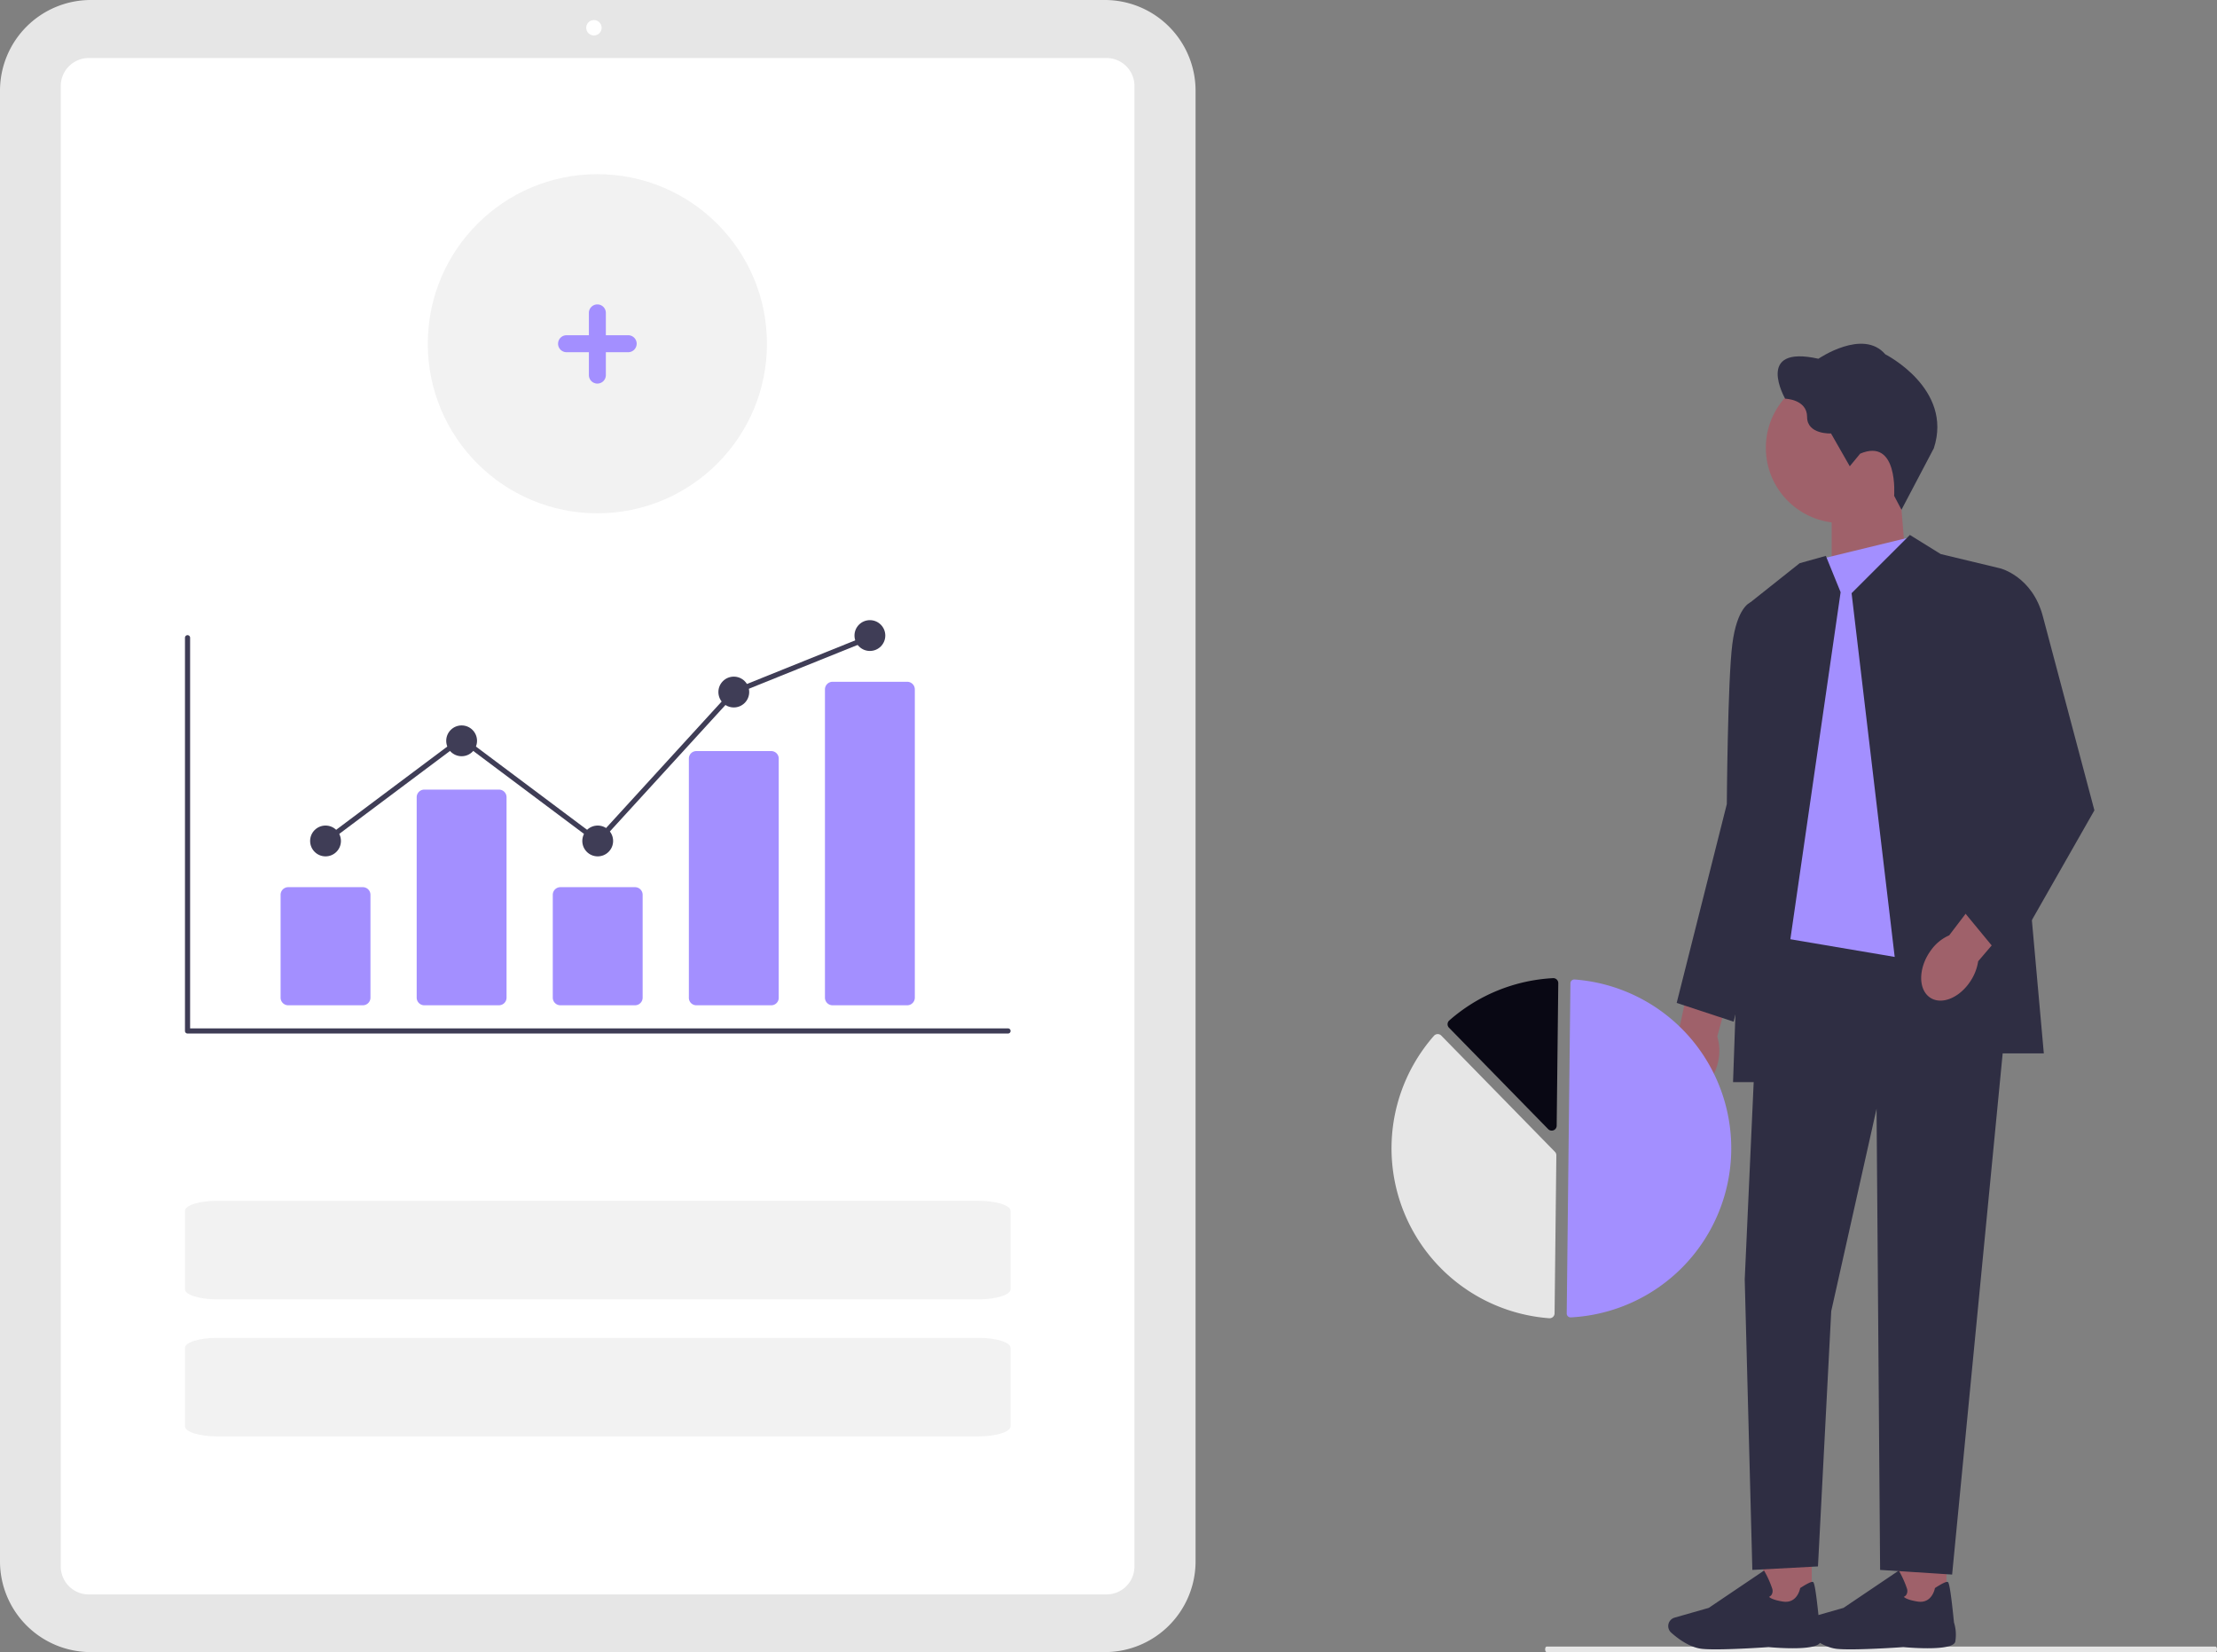
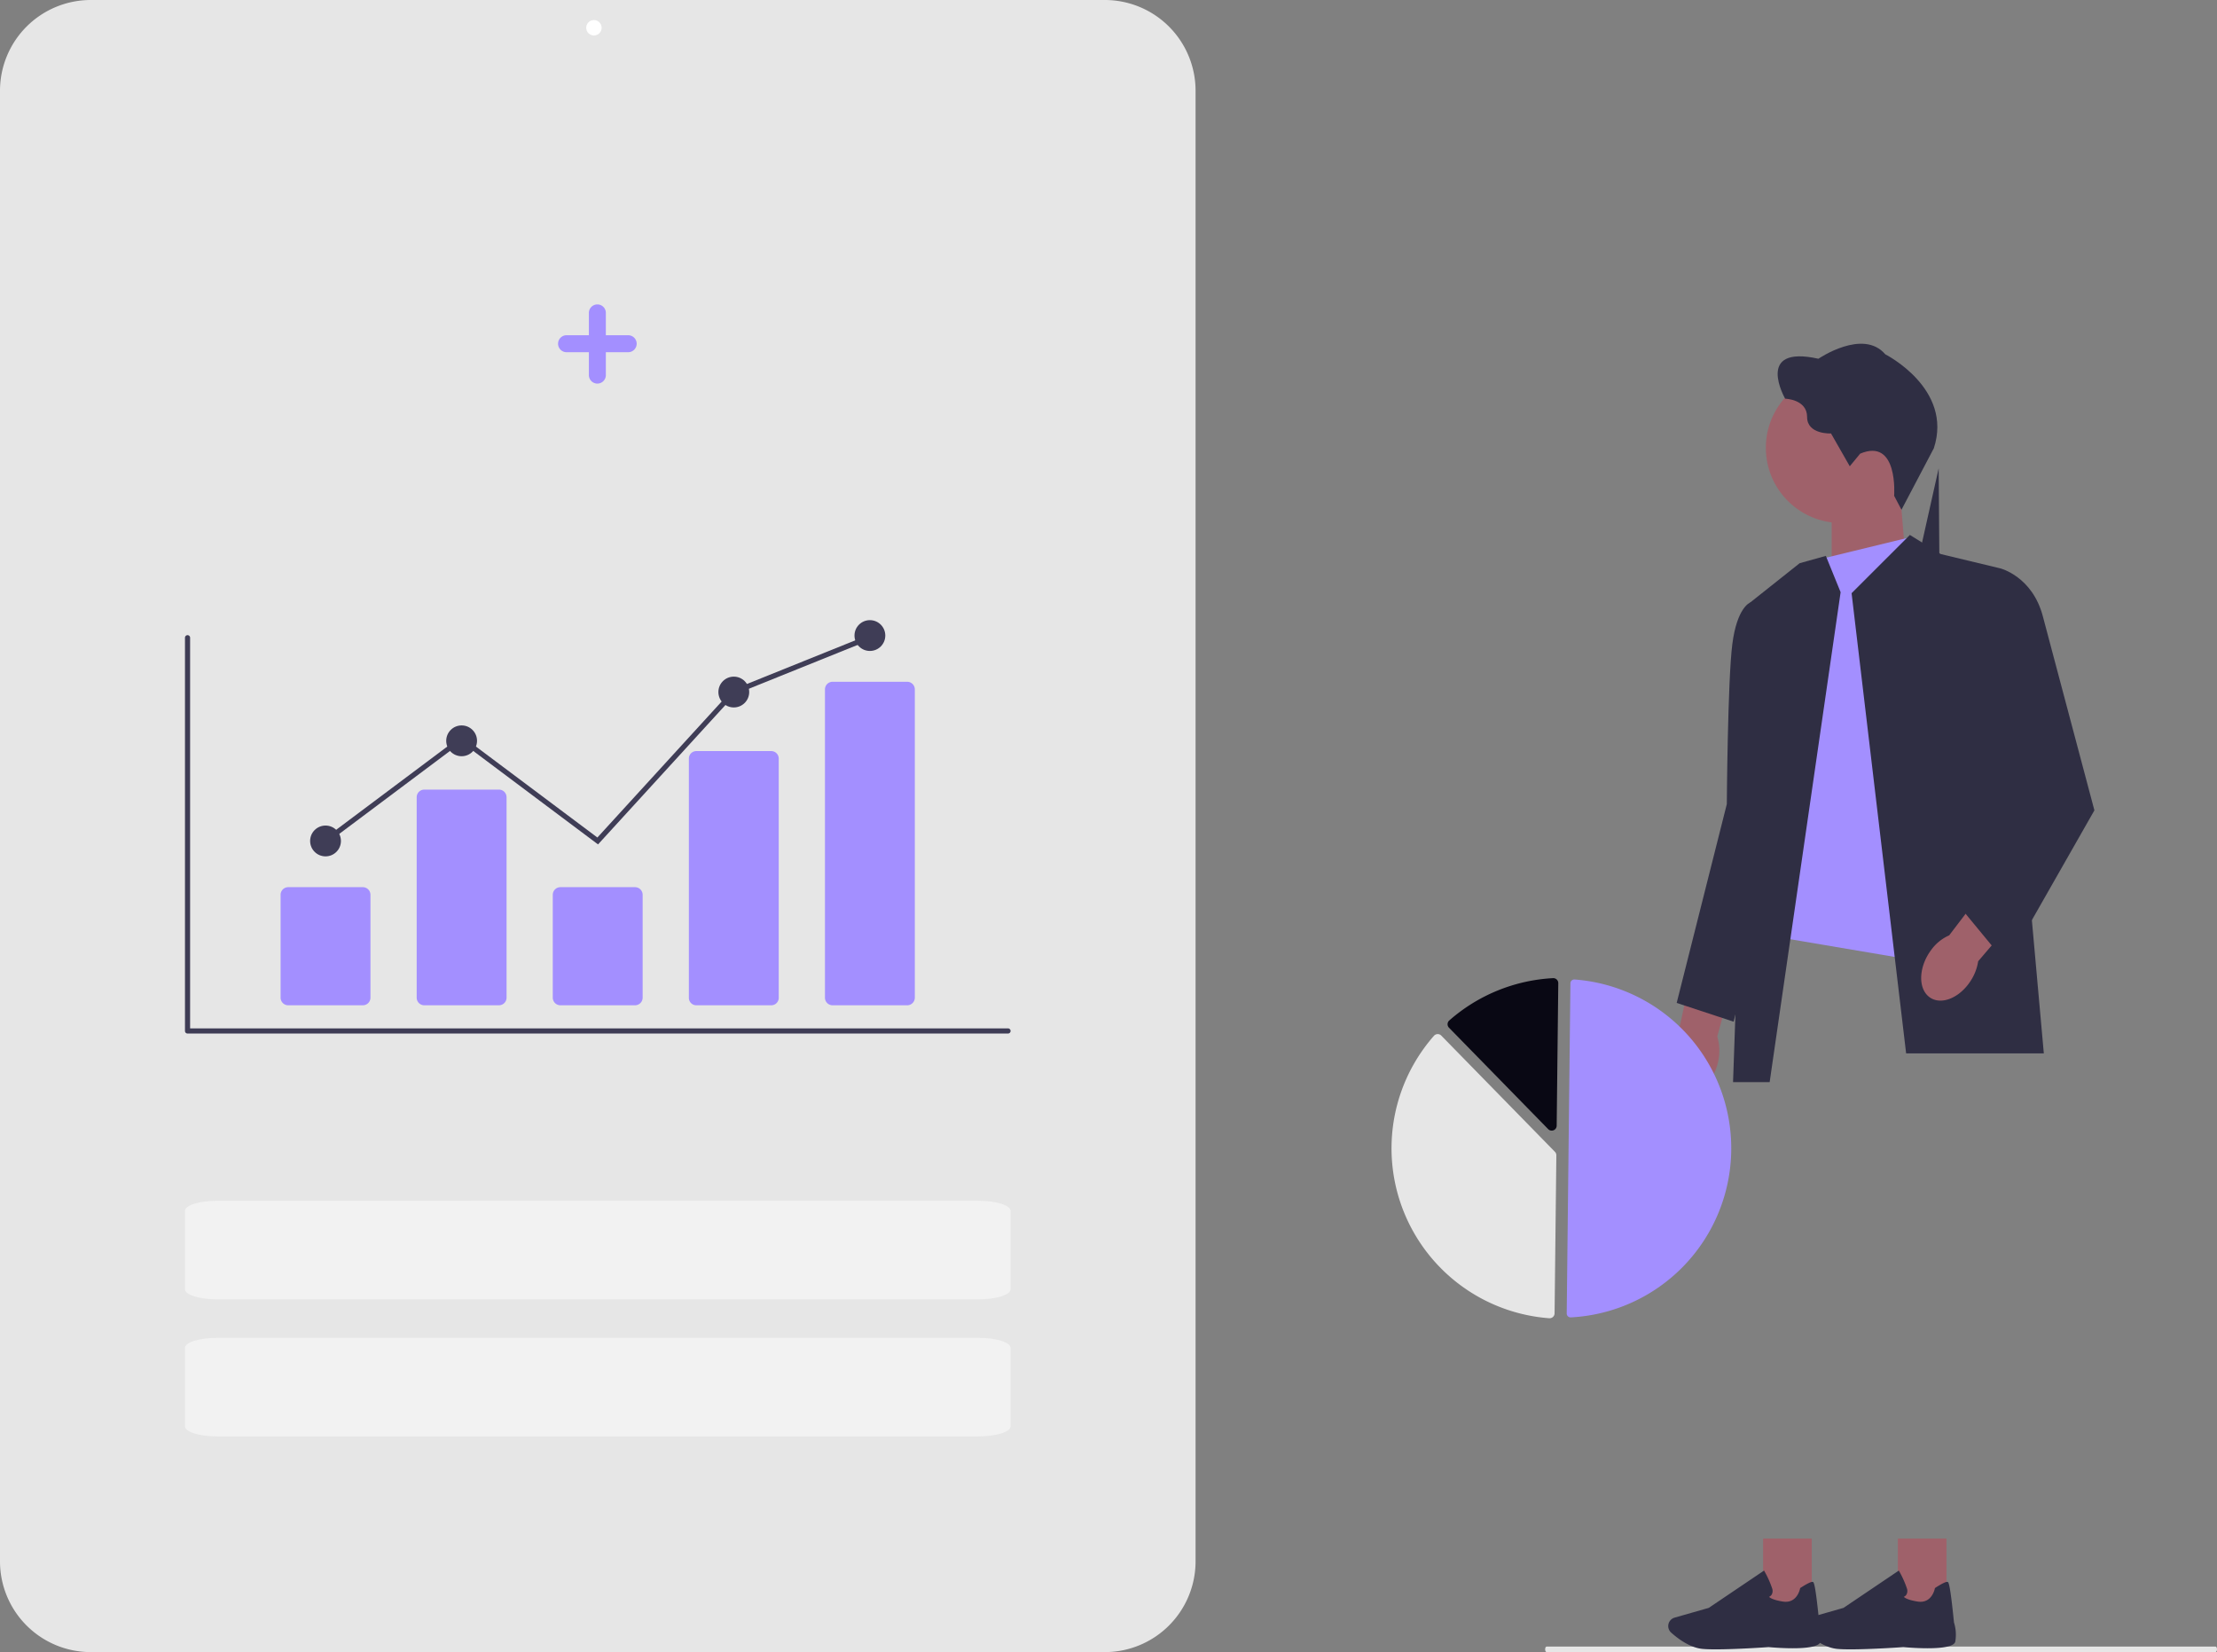
<svg xmlns="http://www.w3.org/2000/svg" width="954.39" height="711.251" viewBox="0 0 954.39 711.251">
  <rect x="0" y="0" width="954.39" height="711.251" fill="#808080" stroke="none" />
  <g transform="translate(-412.841 -96.017)">
    <path d="M0,562.07c0,.66.285,1.19.64,1.19H288.59c.355,0,.64-.53.64-1.19s-.285-1.19-.64-1.19H.64C.285,560.88,0,561.41,0,562.07Z" transform="translate(1078 244.009)" fill="#e6e6e6" />
    <g transform="translate(1131 244)">
      <path d="M306.653,308.7c-1.69,8.48-7.72,13.98-13.47,12.28s-9.04-9.96-7.35-18.44a19.109,19.109,0,0,1,4.32-9.07l7.63-35.8,17.84,5.88-9.42,34.67a21.483,21.483,0,0,1,.43,10.48h0Z" transform="translate(-285.09 0.009)" fill="#9f616a" />
      <rect width="20.94" height="29.71" transform="translate(40.833 514.389)" fill="#9f616a" />
      <path d="M293.242,561.11c3.58.32,21.5,1.74,22.4-2.37a17.609,17.609,0,0,0-.56-8.25c-1.72-17.14-2.36-17.33-2.75-17.44-.61-.18-2.39.67-5.28,2.53l-.18.12-.04.21c-.05.27-1.33,6.56-7.4,5.59-4.16-.66-5.51-1.58-5.94-2.03a2.559,2.559,0,0,0,1.1-.92,3.218,3.218,0,0,0,.23-2.68,41.639,41.639,0,0,0-3.22-7.23l-.27-.48-23.8,16.06-14.7,4.2a3.787,3.787,0,0,0-2.45,2.17h0a3.791,3.791,0,0,0,.96,4.28c2.67,2.4,7.97,6.51,13.54,7.02,1.48.14,3.44.19,5.64.19,9.19,0,22.61-.95,22.71-.97Z" transform="translate(-250.088 0.009)" fill="#2f2e43" />
      <rect width="20.94" height="29.71" transform="translate(98.844 514.389)" fill="#9f616a" />
      <path d="M235.232,561.11c3.58.32,21.5,1.74,22.4-2.37a17.609,17.609,0,0,0-.56-8.25c-1.72-17.14-2.36-17.33-2.75-17.44-.61-.18-2.39.67-5.28,2.53l-.18.12-.04.21c-.05.27-1.33,6.56-7.4,5.59-4.16-.66-5.51-1.58-5.94-2.03a2.559,2.559,0,0,0,1.1-.92,3.218,3.218,0,0,0,.23-2.68,41.638,41.638,0,0,0-3.22-7.23l-.27-.48-23.8,16.06-14.7,4.2a3.787,3.787,0,0,0-2.45,2.17h0a3.791,3.791,0,0,0,.96,4.28c2.67,2.4,7.97,6.51,13.54,7.02,1.48.14,3.44.19,5.64.19,9.19,0,22.61-.95,22.71-.97Z" transform="translate(-134.068 0.009)" fill="#2f2e43" />
      <path d="M245.58,100.28l-32.47,10.67V64.21h29.46Z" transform="translate(-142.766 0.009)" fill="#9f616a" />
      <ellipse cx="32.35" cy="32.35" rx="32.35" ry="32.35" transform="translate(42.013 12.459)" fill="#9f616a" />
      <path d="M235.585,47.33l-4.46,5.41-8.07-14.12s-10.3.53-10.3-7.11-9.45-7.86-9.45-7.86S189.935.3,217.635,6.45c0,0,19.21-13.16,28.77-1.91,0,0,29.3,14.75,20.91,40.44l-13.93,26.48-3.16-5.99s1.91-25.16-14.65-18.15Z" transform="translate(-152.981 0.009)" fill="#2f2e43" />
-       <path d="M173.73,254.19H283L256.26,529.88l-31-2-1.53-198.54-19.51,87.13-5.71,109.91-28.25,1.5-3.28-125.03Z" transform="translate(-134.056 0.009)" fill="#2f2e43" />
+       <path d="M173.73,254.19H283l-31-2-1.53-198.54-19.51,87.13-5.71,109.91-28.25,1.5-3.28-125.03Z" transform="translate(-134.056 0.009)" fill="#2f2e43" />
      <path d="M235.61,83.19l-37,9L166.98,228.88l3.72,25.31,92.65,15.68,16.62-15.68Z" transform="translate(-131.026 0.009)" fill="#a38fff" />
      <path d="M179.34,82.313l13.275,8.227,25.66,6.16L237,305.5H177.725l-23.48-198.11Z" transform="translate(-75.321 0.009)" fill="#2f2e43" />
      <path d="M281.669,91.325l6.361,15.635L257.48,317.88H241.72l7.27-206.4,21.4-17Z" transform="translate(-213.826 0.009)" fill="#2f2e43" />
      <path d="M312.28,108.87l-12.69,2.61s-5.56,2.04-7.58,17.84-2.37,68.86-2.37,68.86l-21.58,85.6,24.51,8.08,11.54-46.06,8.18-136.94Z" transform="translate(-264.426 0.009)" fill="#2f2e43" />
      <path d="M179.613,275.51c-5.15,6.95-12.95,9.34-17.42,5.35s-3.92-12.86,1.23-19.82a18.978,18.978,0,0,1,7.79-6.35l22.2-29.11,13.62,12.94L183.7,265.84a21.526,21.526,0,0,1-4.09,9.66h0Z" transform="translate(-50.279 0.009)" fill="#9f616a" />
      <path d="M139.63,99.89l10.14-3.19s13.74,3.41,18.29,20.57l22.21,83.6L152.6,266.99l-20.13-24.44,18.96-60.7L139.62,99.89Z" transform="translate(-6.816 0.009)" fill="#2f2e43" />
    </g>
    <g transform="translate(634.5 -87.562)">
      <path d="M533.873,501.612c.036,0,.072,0,.109,0a72.885,72.885,0,0,0,1.631-145.467,1.663,1.663,0,0,0-1.258.436,1.645,1.645,0,0,0-.538,1.2l-1.594,142.145a1.668,1.668,0,0,0,1.65,1.683Z" transform="translate(-79.433 249.12)" fill="#a38fff" />
      <path d="M476.712,379.647a2.146,2.146,0,0,1,1.506.643l48.935,50.044a2.123,2.123,0,0,1,.609,1.518L527,499.87a2.115,2.115,0,0,1-.691,1.549,2.148,2.148,0,0,1-1.615.561,73.362,73.362,0,0,1-49.612-121.606,2.149,2.149,0,0,1,1.551-.725Z" transform="translate(-79.433 249.12)" fill="#e6e6e6" />
      <path d="M526.471,355.561a2.155,2.155,0,0,1,1.464.6,2.117,2.117,0,0,1,.657,1.566l-.688,61.369a2.137,2.137,0,0,1-3.664,1.47l-42.7-43.67a2.141,2.141,0,0,1,.036-3.028q.039-.038.079-.074a73.516,73.516,0,0,1,44.685-18.229C526.383,355.562,526.427,355.561,526.471,355.561Z" transform="translate(-79.433 249.12)" fill="#090814" />
    </g>
    <path d="M1129.451,886.131H692.839A39.077,39.077,0,0,1,653.806,847.1V213.912a39.077,39.077,0,0,1,39.033-39.033h436.611a39.077,39.077,0,0,1,39.033,39.033V847.1a39.077,39.077,0,0,1-39.033,39.033Z" transform="translate(-240.966 -78.862)" fill="#e6e6e6" />
-     <path d="M1121.1,852.57H682.952a12.046,12.046,0,0,1-12.032-12.032V203.158a12.046,12.046,0,0,1,12.032-12.032H1121.1a12.046,12.046,0,0,1,12.032,12.032V840.538A12.046,12.046,0,0,1,1121.1,852.57Z" transform="translate(-231.92 -70.126)" fill="#fff" />
    <ellipse cx="3.32" cy="3.321" rx="3.32" ry="3.321" transform="translate(665.198 104.651)" fill="#fff" />
    <g transform="translate(0 0.34)">
      <path d="M1060.066,524.549H706.86a1.105,1.105,0,0,1-1.105-1.105V354.151a1.105,1.105,0,0,1,2.211,0V522.338h352.1a1.105,1.105,0,1,1,0,2.211Z" transform="translate(-213.284 16.077)" fill="#3f3d56" />
      <path d="M768.016,474.673H735.89a3.285,3.285,0,0,1-3.281-3.281V427.107a3.285,3.285,0,0,1,3.281-3.281h32.125a3.285,3.285,0,0,1,3.281,3.281v44.285a3.285,3.285,0,0,1-3.281,3.281Z" transform="translate(-198.975 53.793)" fill="#a38fff" />
      <path d="M806.235,489.275H774.109a3.285,3.285,0,0,1-3.281-3.281V399.7a3.285,3.285,0,0,1,3.281-3.281h32.125a3.285,3.285,0,0,1,3.281,3.281v86.289a3.285,3.285,0,0,1-3.281,3.281Z" transform="translate(-178.609 39.192)" fill="#a38fff" />
      <path d="M844.454,474.673H812.328a3.285,3.285,0,0,1-3.281-3.281V427.107a3.285,3.285,0,0,1,3.281-3.281h32.125a3.285,3.285,0,0,1,3.281,3.281v44.285a3.285,3.285,0,0,1-3.281,3.281Z" transform="translate(-158.243 53.793)" fill="#a38fff" />
      <path d="M882.673,495.039H850.547a3.213,3.213,0,0,1-3.281-3.132V388.739a3.213,3.213,0,0,1,3.281-3.132h32.125a3.213,3.213,0,0,1,3.281,3.132V491.907A3.213,3.213,0,0,1,882.673,495.039Z" transform="translate(-137.877 33.427)" fill="#a38fff" />
      <path d="M920.892,505.414H888.766a3.285,3.285,0,0,1-3.281-3.281V369.418a3.285,3.285,0,0,1,3.281-3.281h32.125a3.285,3.285,0,0,1,3.281,3.281V502.133a3.285,3.285,0,0,1-3.281,3.281Z" transform="translate(-117.512 23.053)" fill="#a38fff" />
      <ellipse cx="6.632" cy="6.632" rx="6.632" ry="6.632" transform="translate(546.346 451.091)" fill="#3f3d56" />
      <ellipse cx="6.632" cy="6.632" rx="6.632" ry="6.632" transform="translate(604.932 407.981)" fill="#3f3d56" />
-       <ellipse cx="6.632" cy="6.632" rx="6.632" ry="6.632" transform="translate(663.516 451.091)" fill="#3f3d56" />
      <ellipse cx="6.632" cy="6.632" rx="6.632" ry="6.632" transform="translate(722.1 386.979)" fill="#3f3d56" />
      <ellipse cx="6.632" cy="6.632" rx="6.632" ry="6.632" transform="translate(780.686 362.66)" fill="#3f3d56" />
      <path d="M652.336,268.3l-58.724-43.984L535.689,267.7l-1.326-1.769,59.248-44.378,58.445,43.777,58.077-63.557.235-.1,58.585-23.6.826,2.051-58.352,23.511Z" transform="translate(17.952 190.907)" fill="#3f3d56" />
    </g>
    <path d="M832.037,309.282c7.608,0,13.787,1.946,13.787,4.337v33.749c0,2.393-6.185,4.337-13.787,4.337H504.194c-7.608,0-13.787-1.946-13.787-4.337V313.621c0-2.393,6.185-4.337,13.787-4.337" transform="translate(2.063 362.695)" fill="#f2f2f2" />
    <path d="M832.037,309.282c7.608,0,13.787,1.946,13.787,4.337v33.749c0,2.393-6.185,4.337-13.787,4.337H504.194c-7.608,0-13.787-1.946-13.787-4.337V313.621c0-2.393,6.185-4.337,13.787-4.337" transform="translate(2.063 303.695)" fill="#f2f2f2" />
-     <circle cx="73" cy="73" r="73" transform="translate(597 171)" fill="#f2f2f2" />
    <path d="M880.128,673H870.39v-9.738a3.652,3.652,0,0,0-7.3,0V673h-9.738a3.652,3.652,0,0,0,0,7.3h9.738v9.738a3.652,3.652,0,1,0,7.3,0v-9.738h9.738a3.652,3.652,0,0,0,0-7.3Z" transform="translate(-196.738 -432.656)" fill="#a38fff" />
  </g>
</svg>